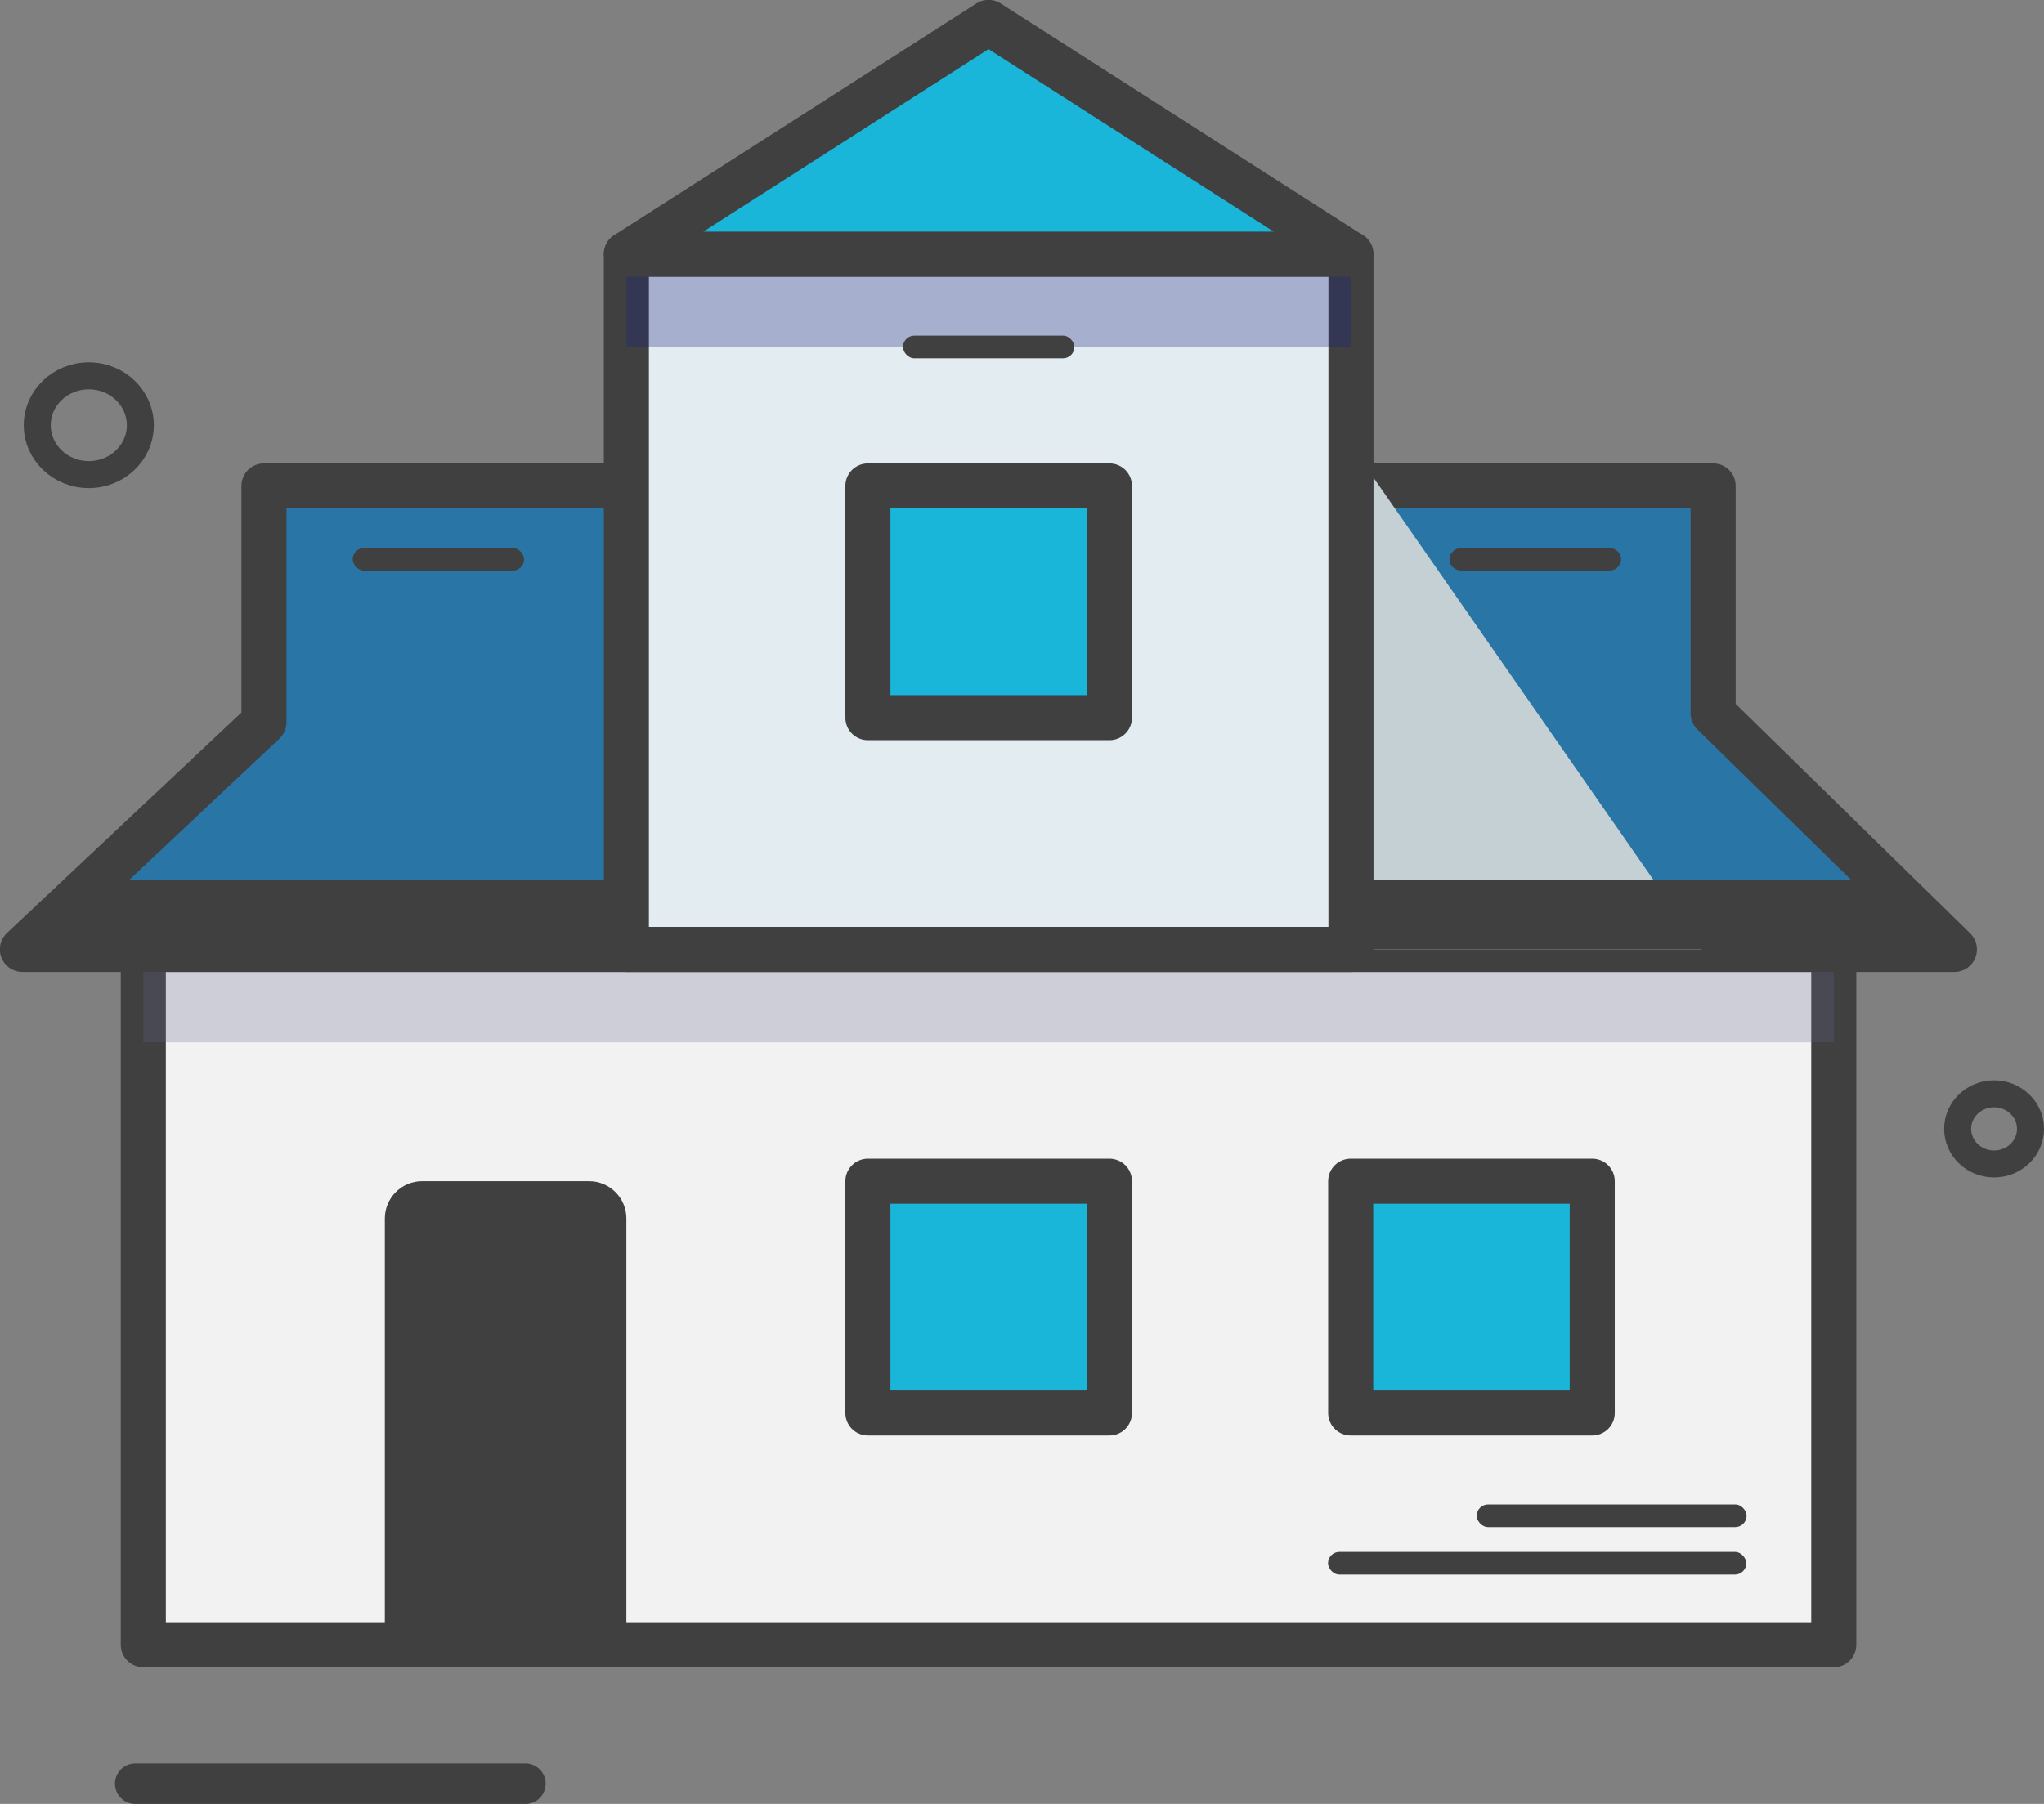
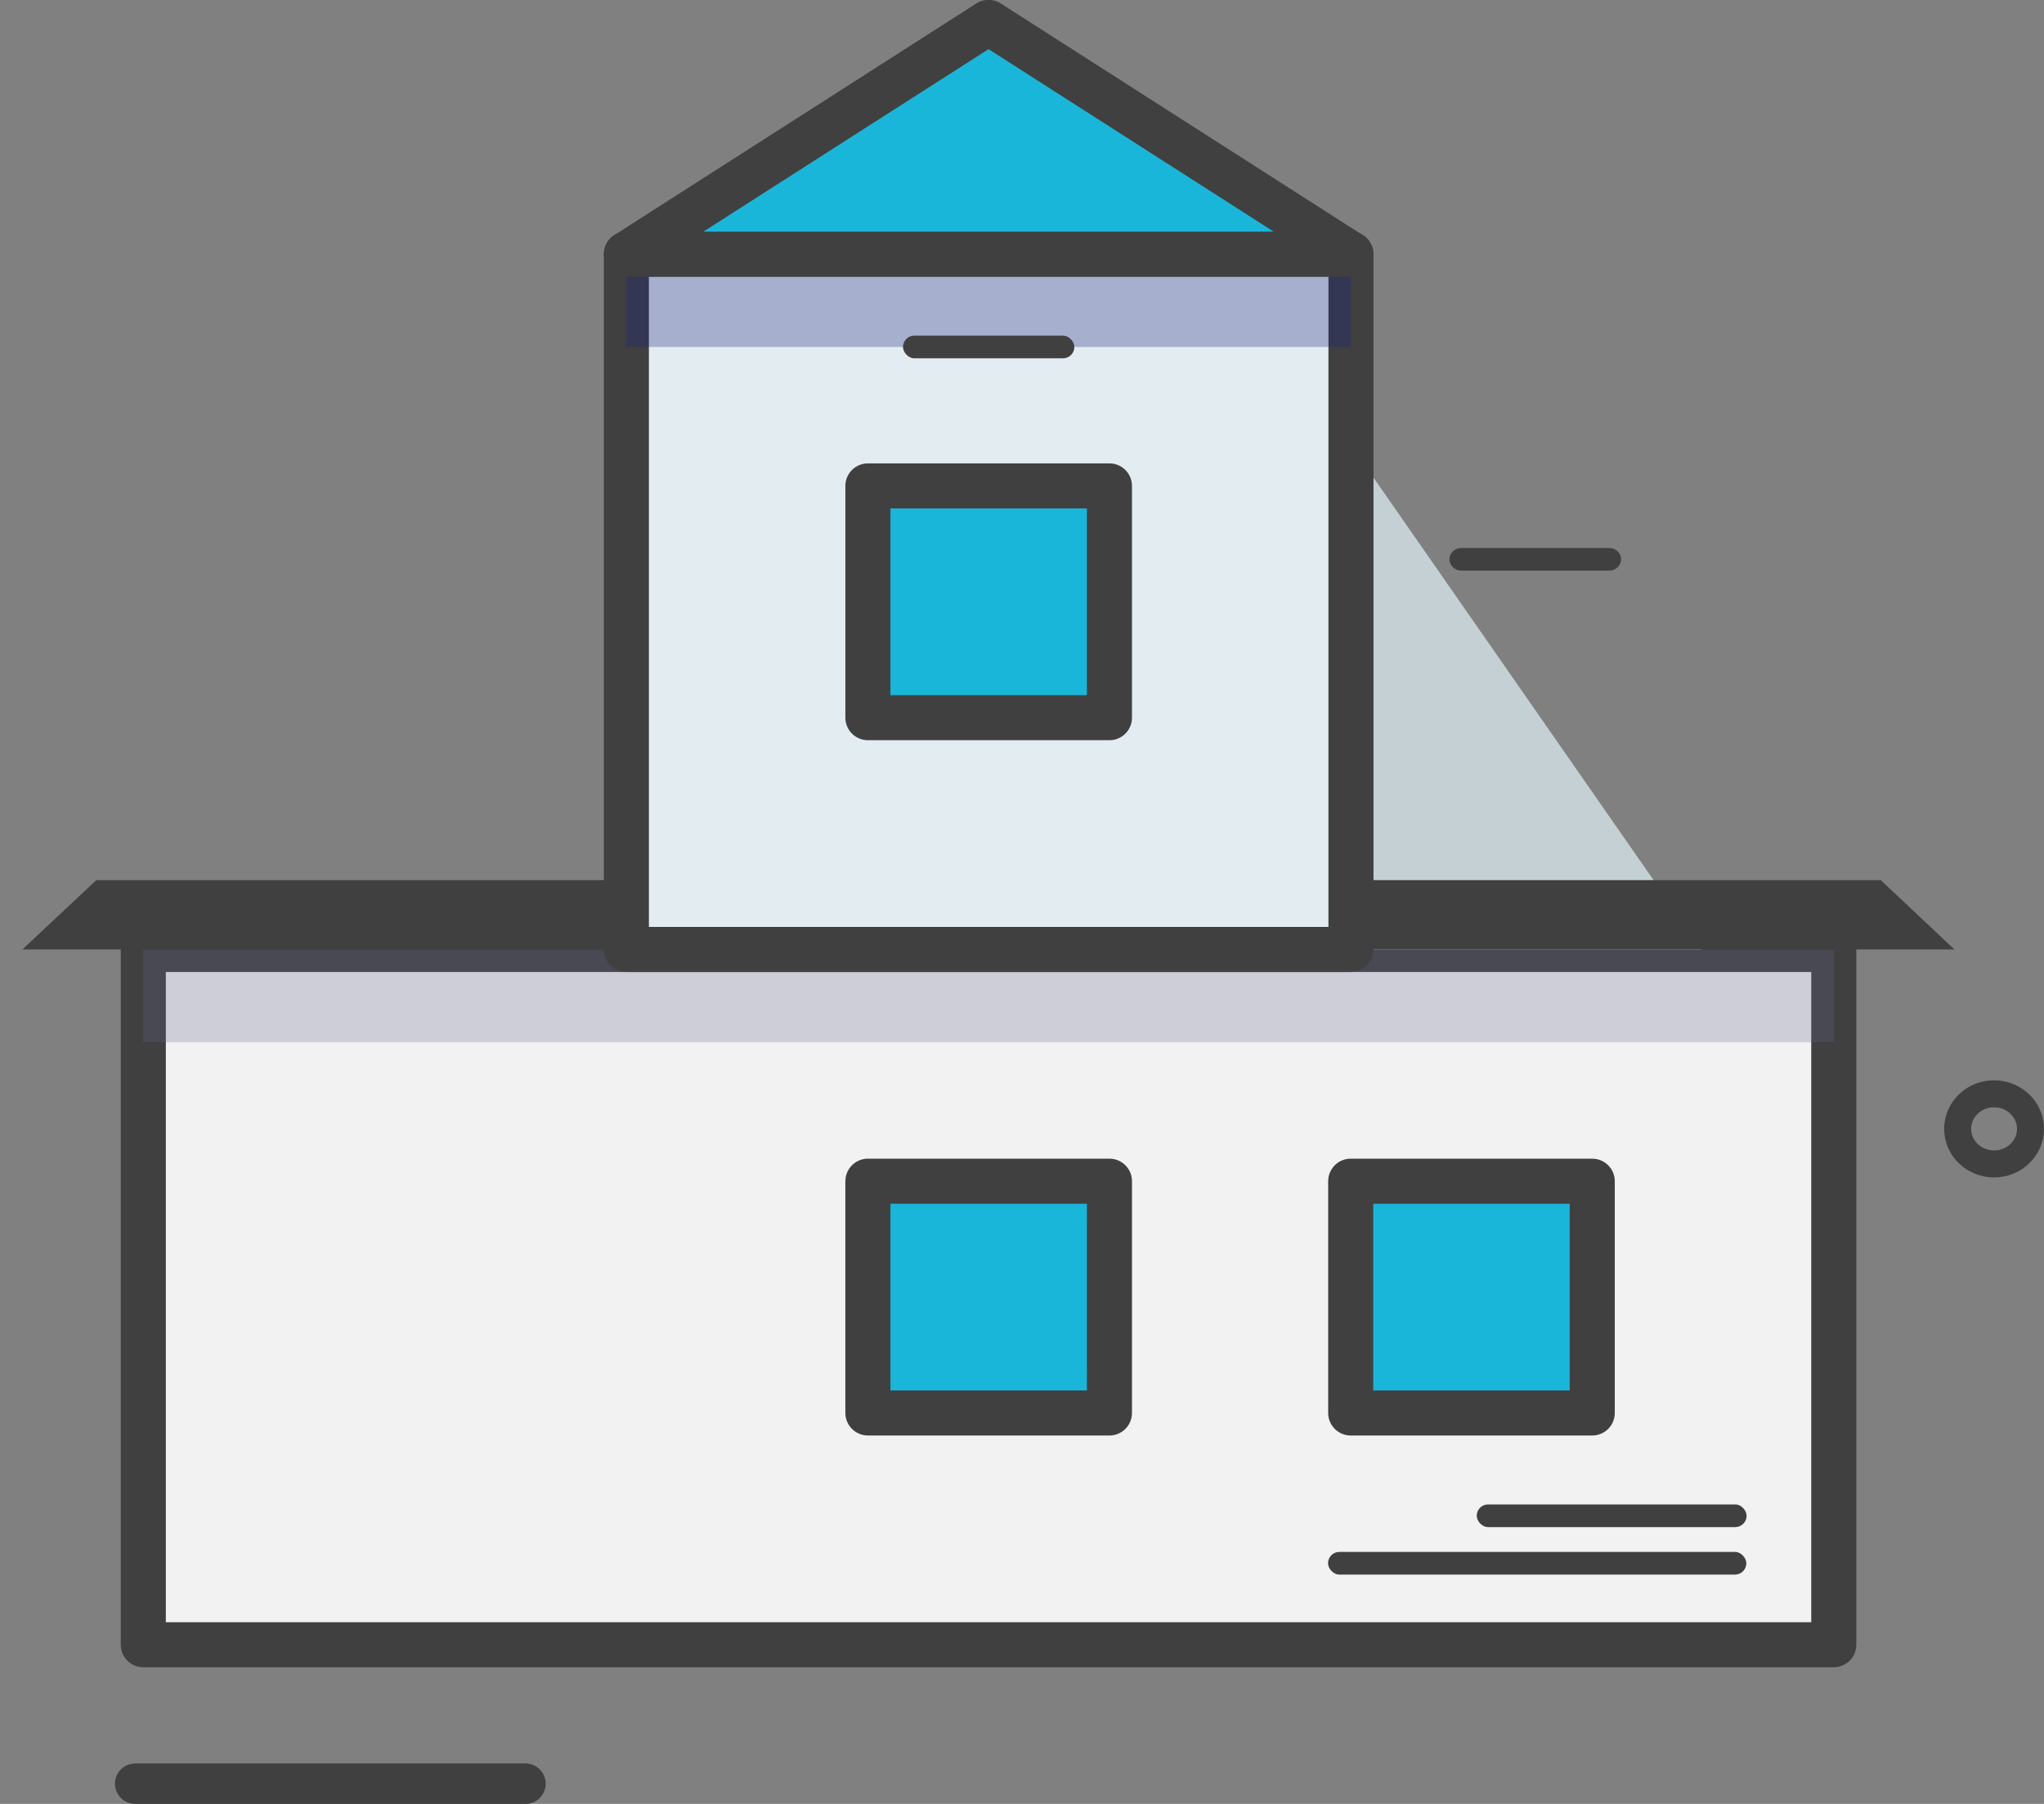
<svg xmlns="http://www.w3.org/2000/svg" viewBox="0 0 75.74 66.86">
  <rect x="0" y="0" width="75.74" height="66.86" fill="#808080" stroke="none" />
  <defs>
    <style>      .home-cls-1, .home-cls-2, .home-cls-3, .home-cls-4, .home-cls-5, .home-cls-6 {        stroke: #404041;      }      .home-cls-1, .home-cls-6 {        fill: none;        stroke-miterlimit: 10;      }      .home-cls-7 {        fill: #404041;      }      .home-cls-2 {        fill: #e2ecf1;      }      .home-cls-2, .home-cls-3, .home-cls-4, .home-cls-5 {        stroke-linejoin: round;        stroke-width: 1.67px;      }      .home-cls-2, .home-cls-3, .home-cls-4, .home-cls-5, .home-cls-6 {        stroke-linecap: round;      }      .home-cls-3 {        fill: #1ab6d9;      }      .home-cls-8 {        fill: #65648c;        opacity: .25;      }      .home-cls-9 {        isolation: isolate;      }      .home-cls-4 {        fill: #f2f2f2;      }      .home-cls-10 {        fill: #c5d0d5;      }      .home-cls-10, .home-cls-11 {        mix-blend-mode: multiply;      }      .home-cls-11 {        fill: #1a237e;        opacity: .3;      }      .home-cls-5 {        fill: #2976a6;      }      .home-cls-6 {        stroke-width: 1.5px;      }    </style>
  </defs>
  <g class="home-cls-9">
    <g>
      <g>
        <g>
          <rect class="home-cls-4" x="5.31" y="35.19" width="62.64" height="25.77" />
          <rect class="home-cls-8" x="5.31" y="35.19" width="62.64" height="3.44" />
-           <polygon class="home-cls-5" points="72.42 35.19 .83 35.19 9.78 26.77 9.78 18.01 63.48 18.01 63.48 26.44 72.42 35.19" />
          <rect class="home-cls-3" x="32.16" y="43.78" width="8.95" height="8.59" />
          <rect class="home-cls-3" x="50.05" y="43.78" width="8.95" height="8.59" />
-           <path class="home-cls-7" d="m15.64,43.78h6.19c.76,0,1.38.62,1.38,1.38v15.8h-8.95v-15.8c0-.76.62-1.38,1.38-1.38Z" />
          <polygon class="home-cls-10" points="63.06 35.19 41.59 35.19 44.27 16.46 50.03 16.46 63.06 35.19" />
          <rect class="home-cls-2" x="23.21" y="9.42" width="26.85" height="25.77" />
          <rect class="home-cls-3" x="32.16" y="18.01" width="8.95" height="8.59" />
          <rect class="home-cls-11" x="23.21" y="9.42" width="26.85" height="3.44" />
          <polygon class="home-cls-3" points="50.05 9.42 23.21 9.42 36.63 .83 50.05 9.42" />
-           <rect class="home-cls-7" x="13.07" y="20.31" width="6.35" height=".84" rx=".42" ry=".42" />
          <rect class="home-cls-7" x="33.46" y="12.44" width="6.35" height=".84" rx=".42" ry=".42" />
          <path class="home-cls-7" d="m59.63,21.15h-5.48c-.24,0-.44-.19-.44-.42h0c0-.23.2-.42.44-.42h5.48c.24,0,.44.19.44.42h0c0,.23-.2.42-.44.42Z" />
          <rect class="home-cls-7" x="49.21" y="57.52" width="15.5" height=".84" rx=".42" ry=".42" />
          <rect class="home-cls-7" x="54.72" y="55.76" width="10" height=".84" rx=".42" ry=".42" />
-           <ellipse class="home-cls-1" cx="3.29" cy="15.76" rx="1.91" ry="1.83" />
          <ellipse class="home-cls-1" cx="73.89" cy="41.84" rx="1.35" ry="1.3" />
          <line class="home-cls-6" x1="19.47" y1="66.11" x2="5.01" y2="66.11" />
          <polygon class="home-cls-7" points="3.57 32.62 23.21 32.62 23.21 35.19 .83 35.19 3.57 32.62" />
          <polygon class="home-cls-7" points="69.69 32.62 50.05 32.62 50.05 35.19 72.42 35.19 69.69 32.62" />
        </g>
      </g>
    </g>
  </g>
</svg>